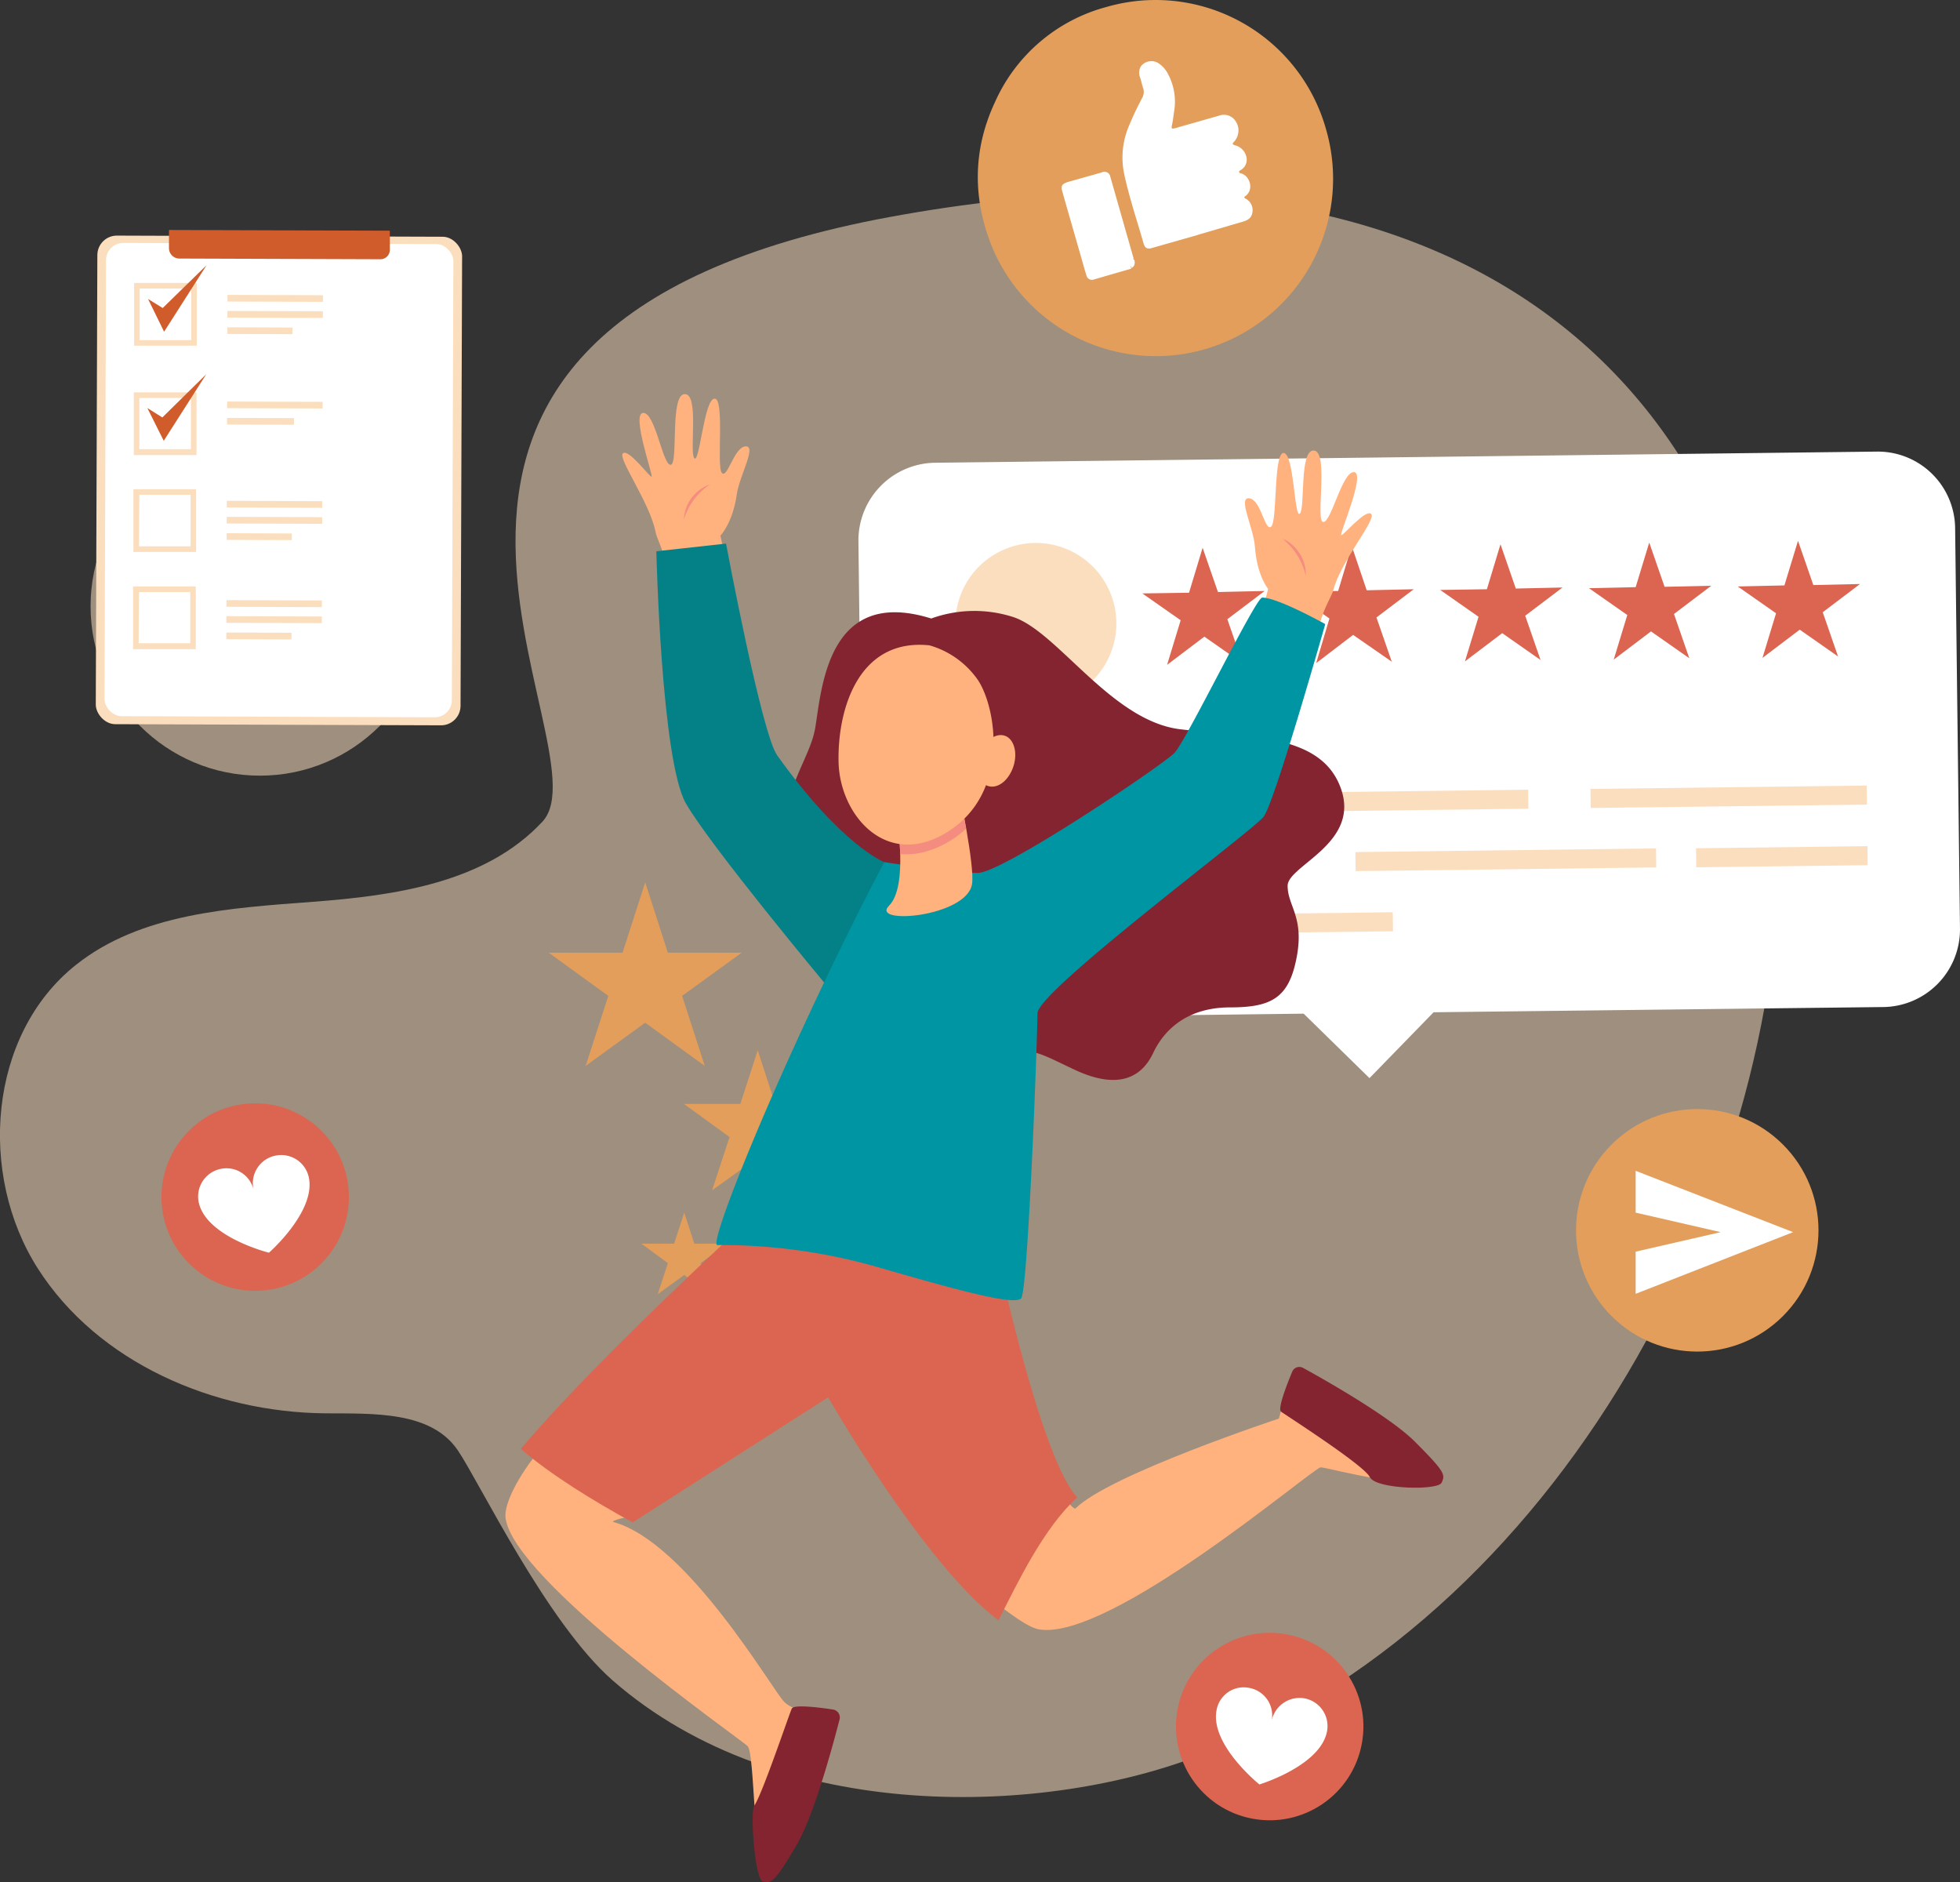
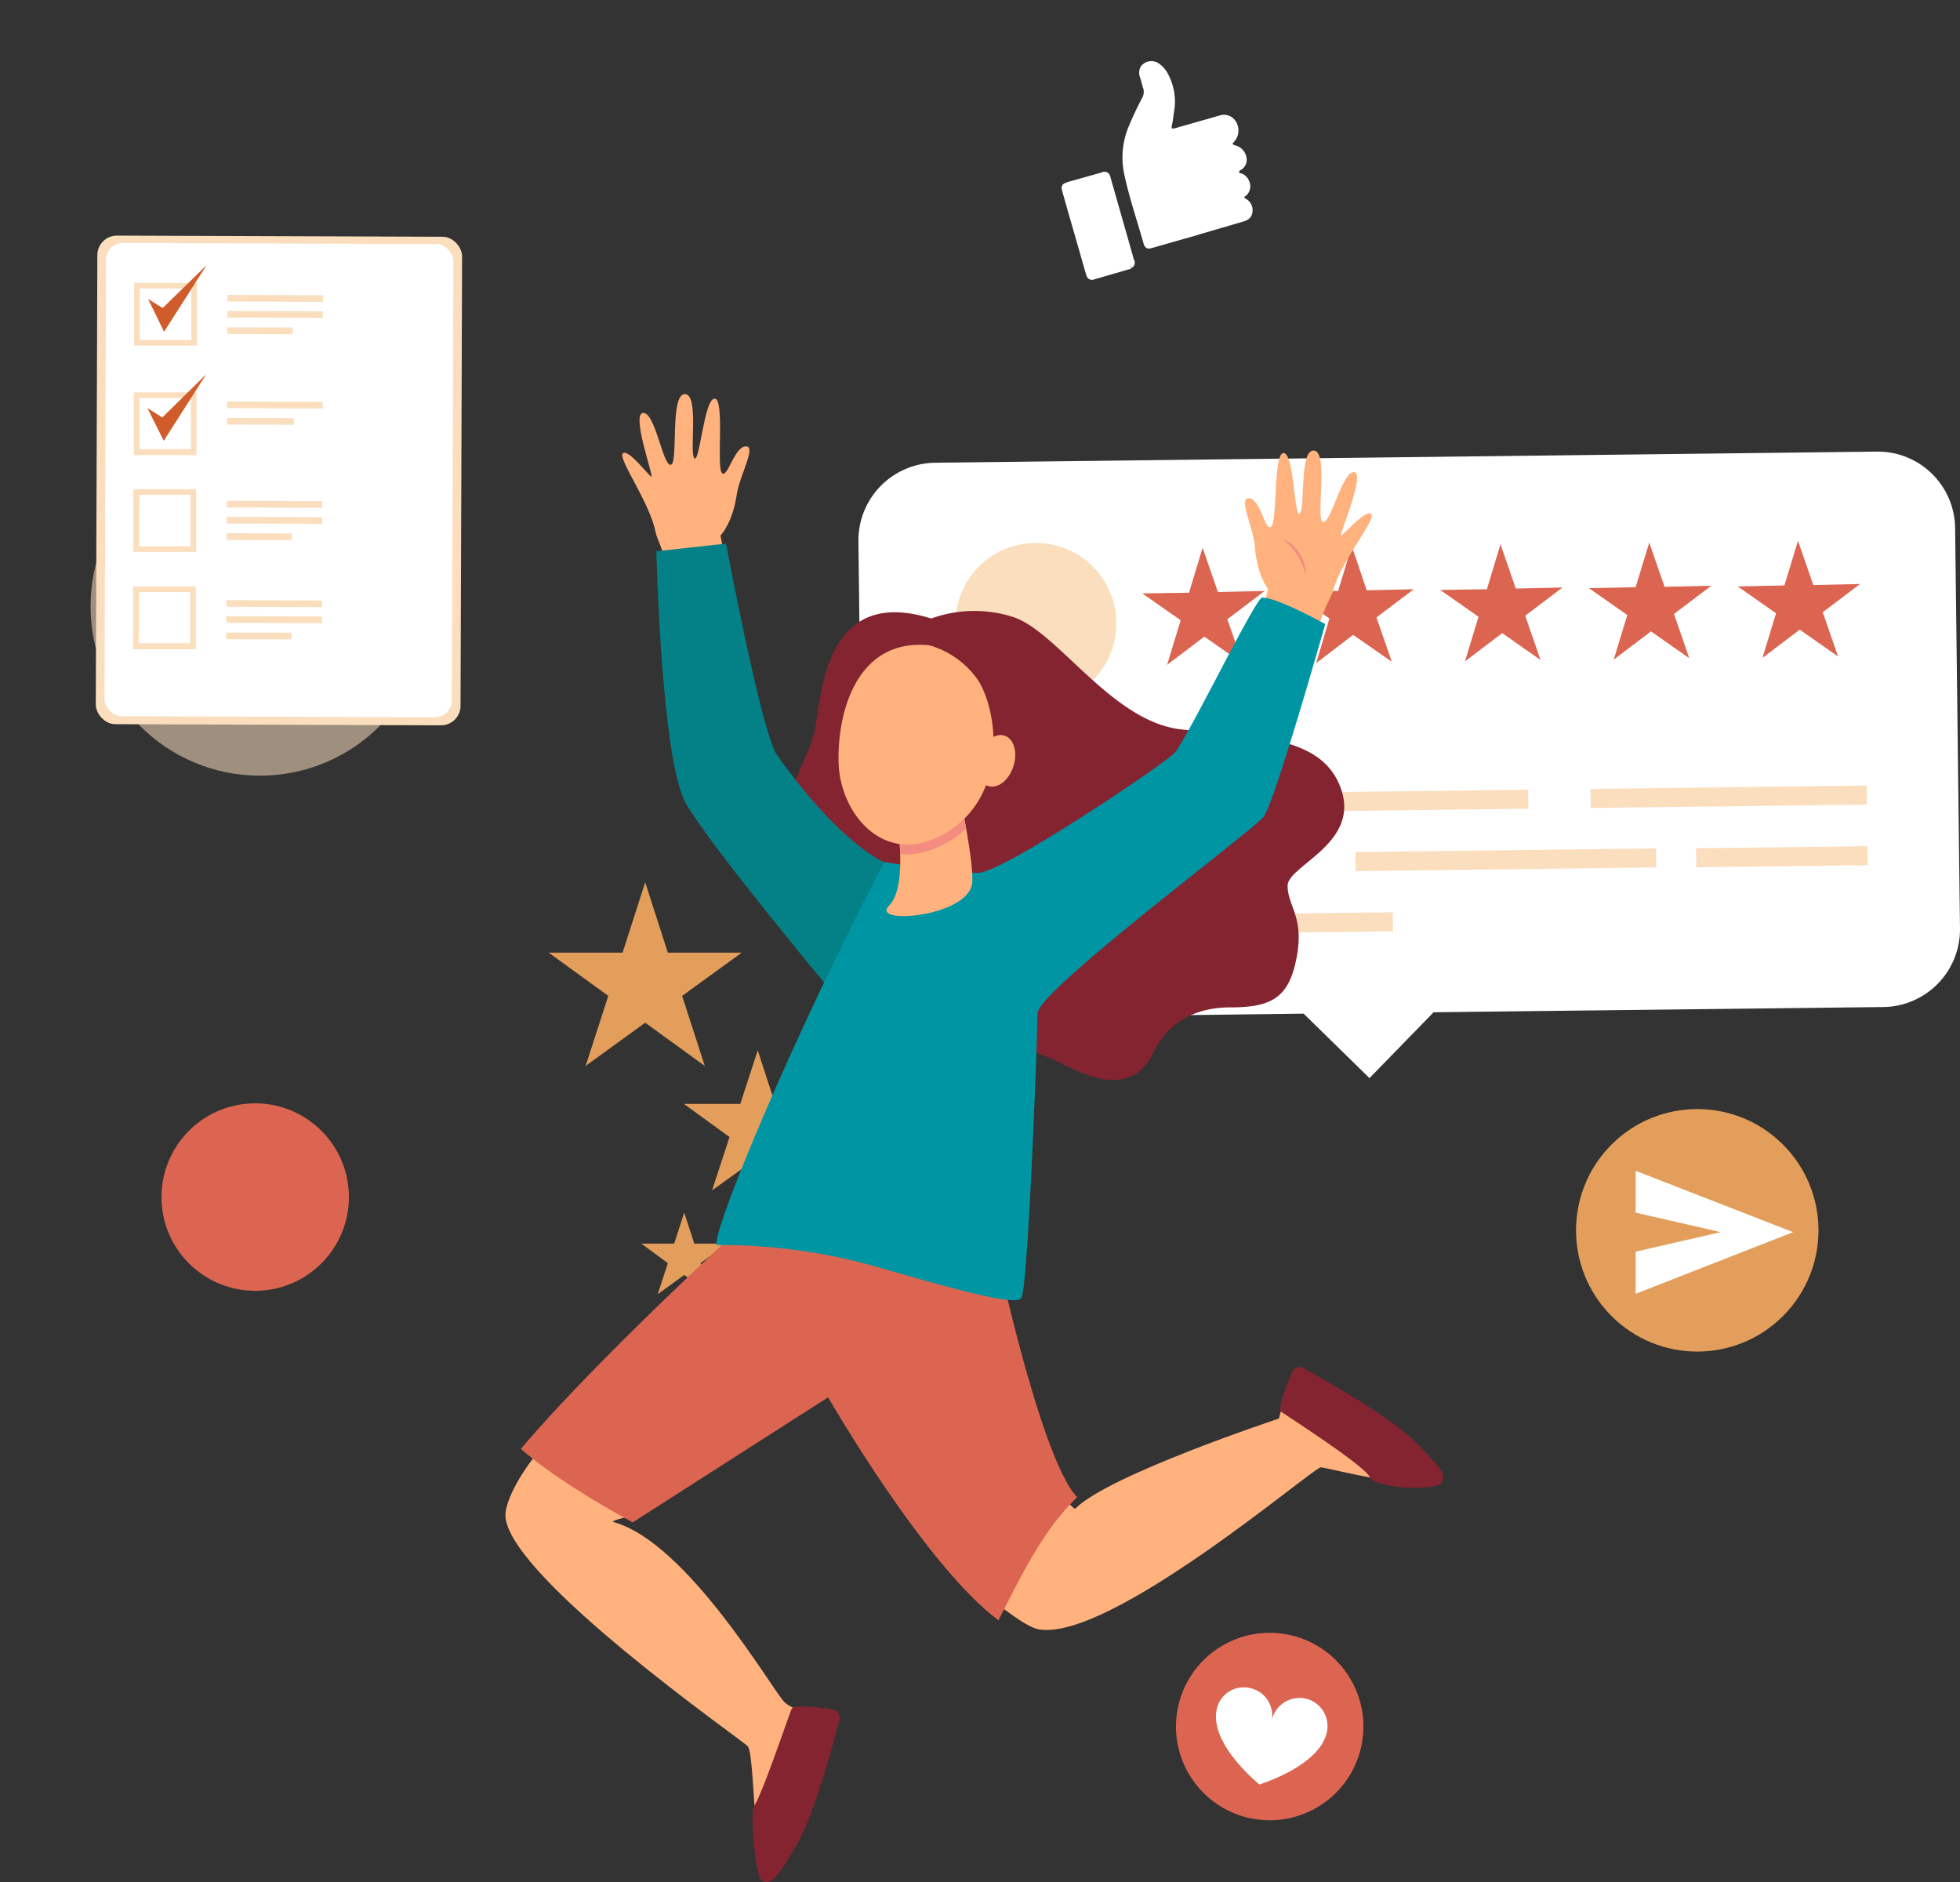
<svg xmlns="http://www.w3.org/2000/svg" viewBox="0 0 562.6 540.1">
  <rect x="0" y="0" width="562.6" height="540.1" fill="#333333" stroke="none" />
  <defs>
    <style>.a{opacity:0.54;}.b{fill:#fbdebe;}.c{fill:#fff;}.d{fill:#db6551;}.e{fill:#e29e5a;}.f{fill:#d05c2b;}.g{fill:#ffb27d;}.h{fill:#f48c7f;}.i{fill:#842430;}.j{fill:#038187;}.k{fill:#0095a3;}</style>
  </defs>
  <title>Монтажная область 1163</title>
  <g class="a">
    <circle class="b" cx="74.6" cy="174" r="48.6" />
-     <path class="b" d="M255.8,62.2C81.9,94.1,175.6,214.4,155.7,235.8c-16.3,17.5-42.1,21.2-65.9,23s-49.4,3.3-68,18.1c-25.2,20-28.2,60.2-10.9,87.2s50.4,41.2,82.5,41.5c13.8.1,30.3-.7,38,10.6,6.2,9.1,25.4,49.3,44.4,66,48,42,125,39,170,21C556.7,418.8,604.8-1.8,255.8,62.2Z" />
  </g>
  <path class="c" d="M538.8,129.6l-270.5,3.2a22.3,22.3,0,0,0-21.9,22.4l1.4,115.1a22.2,22.2,0,0,0,22.4,21.9l104-1.3,18.9,18.5,18.4-18.9L540.7,289a22.3,22.3,0,0,0,21.9-22.4l-1.4-115.1A22.2,22.2,0,0,0,538.8,129.6Z" />
  <circle class="b" cx="297.3" cy="178.8" r="23.1" transform="translate(-46.6 133.5) rotate(-23.5)" />
  <polygon class="d" points="345.2 157.2 349.6 169.9 363 169.6 352.3 177.7 356.7 190.4 345.7 182.7 335 190.8 338.9 178 327.9 170.3 341.3 170.1 345.2 157.2" />
  <polygon class="d" points="388 156.7 392.3 169.4 405.8 169.1 395.1 177.2 399.5 189.9 388.4 182.2 377.8 190.3 381.6 177.5 370.6 169.8 384.1 169.6 388 156.7" />
  <polygon class="d" points="430.7 156.2 435.1 168.9 448.5 168.6 437.8 176.7 442.2 189.4 431.2 181.7 420.5 189.8 424.4 177 413.4 169.3 426.8 169.1 430.7 156.2" />
  <polygon class="d" points="473.4 155.7 477.8 168.4 491.2 168.1 480.5 176.2 484.9 188.9 473.9 181.2 463.2 189.3 467.1 176.5 456.1 168.8 469.5 168.5 473.4 155.7" />
  <polygon class="d" points="516.1 155.2 520.5 167.9 533.9 167.6 523.2 175.7 527.6 188.4 516.6 180.7 505.9 188.8 509.8 176 498.8 168.3 512.2 168 516.1 155.2" />
  <rect class="e" x="273.4" y="212.4" width="20.4" height="5.46" transform="translate(-2.5 3.4) rotate(-0.7)" />
  <rect class="e" x="298.8" y="212" width="30.6" height="5.46" transform="translate(-2.5 3.7) rotate(-0.7)" />
  <rect class="b" x="273.6" y="228.5" width="44" height="5.46" transform="translate(-2.7 3.5) rotate(-0.7)" />
  <rect class="b" x="335.6" y="227.4" width="103" height="5.46" transform="translate(-2.7 4.6) rotate(-0.7)" />
  <rect class="b" x="456.5" y="226.1" width="79.3" height="5.46" transform="translate(-2.7 5.9) rotate(-0.7)" />
  <rect class="b" x="273.8" y="245.5" width="98.5" height="5.46" transform="translate(-2.9 3.8) rotate(-0.7)" />
  <rect class="b" x="486.8" y="243.3" width="49.2" height="5.46" transform="translate(-2.9 6.1) rotate(-0.7)" />
  <rect class="b" x="389" y="244.2" width="86.3" height="5.46" transform="translate(-2.9 5.1) rotate(-0.7)" />
  <rect class="b" x="274" y="262.7" width="125.7" height="5.46" transform="translate(-3.1 4) rotate(-0.7)" />
  <circle class="d" cx="364.7" cy="495.9" r="26.9" transform="translate(-191 760.8) rotate(-79.2)" />
  <path class="c" d="M374.5,487.4a8.2,8.2,0,0,0-9.5,6.5,8,8,0,0,0-6.4-9.5,7.9,7.9,0,0,0-9.4,6.4c-1.9,9.9,12.3,21.3,12.3,21.3s17.5-5.3,19.4-15.2A8.1,8.1,0,0,0,374.5,487.4Z" />
  <circle class="d" cx="73.3" cy="343.5" r="26.9" transform="translate(-25.6 6.5) rotate(-4.3)" />
-   <path class="c" d="M78.8,331.7a8.1,8.1,0,0,0-6,9.8,8,8,0,0,0-9.7-6,8.1,8.1,0,0,0-6,9.8c2.4,9.8,20.1,14.2,20.1,14.2s13.7-12,11.4-21.8A8.1,8.1,0,0,0,78.8,331.7Z" />
  <polygon class="e" points="185.2 253.2 191.7 273.4 212.9 273.4 195.8 285.8 202.3 305.9 185.2 293.5 168.1 305.9 174.6 285.8 157.5 273.4 178.7 273.4 185.2 253.2" />
  <polygon class="e" points="217.5 301.4 222.5 316.8 238.6 316.8 225.5 326.3 230.5 341.6 217.5 332.2 204.4 341.6 209.4 326.3 196.3 316.8 212.5 316.8 217.5 301.4" />
  <polygon class="e" points="196.4 348 199.3 356.9 208.7 356.9 201.1 362.5 204 371.4 196.4 365.9 188.8 371.4 191.7 362.5 184.1 356.9 193.5 356.9 196.4 348" />
  <circle class="e" cx="487.2" cy="353.1" r="34.8" transform="translate(-107 447.9) rotate(-45)" />
  <polygon class="c" points="469.5 336 469.5 348 493.9 353.6 469.5 359.2 469.5 371.3 514.7 353.6 469.5 336" />
-   <path class="e" d="M380.6,37a50.9,50.9,0,0,1-95.7,34.2c-5.8-14.1-5.7-28.2.7-41.9A48.8,48.8,0,0,1,317.6,2,50.8,50.8,0,0,1,380.6,37Z" />
  <path class="c" d="M343.9,67.4l-13,3.7c-1.5.5-2.3.2-2.7-1.4-1.9-6.7-4.2-13.4-5.6-20.2a23.1,23.1,0,0,1,1.3-13,89.3,89.3,0,0,1,3.9-8.3,3.6,3.6,0,0,0,.4-2.7c-.4-1.1-.6-2.3-1-3.4s-.3-2.8.9-3.7a3.8,3.8,0,0,1,4.2-.4,8,8,0,0,1,3,3.3A16.8,16.8,0,0,1,337,32.1c-.2,1.3-.3,2.5-.6,3.8s.2,1,.9.9l1-.3,11.6-3.3a4,4,0,0,1,4.8,1.6,4.8,4.8,0,0,1-.4,5.8c-.7.7-.6.8.2,1.1a4.4,4.4,0,0,1,3.3,3.5,3.4,3.4,0,0,1-1.5,3.5c-.3.2-.7.3-.6.7s.5.3.7.4c2.3.8,3.6,4.4,1.2,6.4-.5.3-.7.5.1.9a3.7,3.7,0,0,1,1.8,3.8c-.2,1.6-1.3,2.3-2.7,2.7l-13,3.8Z" />
  <path class="c" d="M324.7,77.1,314,80.2a1.6,1.6,0,0,1-2.1-1c-.2-.5-.3-1.1-.5-1.6-2.1-7.5-4.3-14.9-6.4-22.4-.6-1.9-.2-2.4,1.6-3l9.6-2.7a1.7,1.7,0,0,1,2.5,1.2l6.7,23.5h0c-.2.2-.1.2.1.3s.5,1.6-.4,2.2-.2-.4-.5-.3S324.7,76.9,324.7,77.1Z" />
  <rect class="b" x="27.7" y="67.8" width="104.7" height="140.21" rx="5.6" transform="translate(0.5 -0.3) rotate(0.2)" />
  <rect class="c" x="30.2" y="69.9" width="99.7" height="135.81" rx="4.9" transform="translate(0.5 -0.3) rotate(0.2)" />
  <path class="b" d="M56.5,99.2h-18v-18H56.5ZM40.1,97.6H54.9V82.8H40.1Z" />
  <polygon class="f" points="42.5 85.8 47.1 95.2 59.3 76.1 46.7 88.4 42.5 85.8" />
  <path class="b" d="M56.4,130.6h-18v-18H56.4ZM40,128.9H54.8V114.2H40Z" />
  <polygon class="f" points="42.3 117.1 47 126.5 59.2 107.4 46.6 119.8 42.3 117.1" />
  <rect class="b" x="65.2" y="115.3" width="27.4" height="1.91" transform="translate(0.4 -0.3) rotate(0.2)" />
  <rect class="b" x="65.2" y="119.9" width="19.2" height="1.91" transform="translate(0.4 -0.2) rotate(0.2)" />
  <rect class="b" x="65.1" y="143.8" width="27.4" height="1.91" transform="translate(0.5 -0.3) rotate(0.2)" />
  <rect class="b" x="65.1" y="148.4" width="27.4" height="1.91" transform="translate(0.5 -0.3) rotate(0.2)" />
  <rect class="b" x="65.1" y="153" width="18.7" height="1.91" transform="translate(0.5 -0.2) rotate(0.2)" />
  <rect class="b" x="65" y="172.3" width="27.4" height="1.91" transform="translate(0.6 -0.3) rotate(0.2)" />
  <rect class="b" x="65" y="176.9" width="27.4" height="1.91" transform="translate(0.6 -0.3) rotate(0.2)" />
  <rect class="b" x="65" y="181.5" width="18.7" height="1.91" transform="translate(0.6 -0.2) rotate(0.2)" />
  <path class="b" d="M56.3,158.4h-18v-18H56.3Zm-16.4-1.6H54.7V142H40Z" />
  <path class="b" d="M56.2,186.3h-18V168.3H56.2Zm-16.4-1.7H54.6V169.9H39.9Z" />
-   <path class="f" d="M48.5,66v5.2a3,3,0,0,0,3,3l57.7.2a2.7,2.7,0,0,0,2.7-2.7V66.2Z" />
  <rect class="b" x="65.3" y="84.7" width="27.4" height="1.91" transform="translate(0.3 -0.3) rotate(0.2)" />
  <rect class="b" x="65.3" y="89.3" width="27.4" height="1.91" transform="translate(0.3 -0.3) rotate(0.2)" />
  <rect class="b" x="65.3" y="93.9" width="18.7" height="1.91" transform="translate(0.3 -0.2) rotate(0.2)" />
-   <path class="g" d="M382.7,169.4c2.1-8.3,12.5-20.4,10.9-21.9s-7.8,6-8.6,6.1,7.1-17.7,3.7-18.1-6.6,14.6-8.9,14.3,1.7-20-2.6-20.5-2.5,16.6-4.1,18.1-1.6-17.1-4.6-17.4-1.8,19.4-3.6,21.1-2.9-7.7-6.3-8.1,1.2,8.4,1.6,13.8c.6,8.5,3.8,12.2,3.8,12.2s-.6,2.5-1.6,6.1l16.3,4.3C380.1,174.2,382.3,171,382.7,169.4Z" />
+   <path class="g" d="M382.7,169.4c2.1-8.3,12.5-20.4,10.9-21.9s-7.8,6-8.6,6.1,7.1-17.7,3.7-18.1-6.6,14.6-8.9,14.3,1.7-20-2.6-20.5-2.5,16.6-4.1,18.1-1.6-17.1-4.6-17.4-1.8,19.4-3.6,21.1-2.9-7.7-6.3-8.1,1.2,8.4,1.6,13.8c.6,8.5,3.8,12.2,3.8,12.2s-.6,2.5-1.6,6.1l16.3,4.3C380.1,174.2,382.3,171,382.7,169.4" />
  <path class="h" d="M368.1,154.6a9.8,9.8,0,0,1,3.4,2.3,11.1,11.1,0,0,1,3.3,8.3A18.9,18.9,0,0,0,368.1,154.6Z" />
  <path class="g" d="M188.2,152.8c-1.6-8.5-11-21.3-9.4-22.7s7.5,6.6,8.2,6.7-5.9-18.1-2.4-18.3,5.6,15,7.9,14.9-.3-20.1,4-20.3,1.3,16.7,2.8,18.4,2.8-17,5.8-17.1.5,19.5,2.1,21.3,3.5-7.4,6.8-7.6-1.7,8.3-2.5,13.7c-1.2,8.4-4.7,11.9-4.7,11.9s.5,2.5,1.3,6.2L191.4,163C190.4,157.7,188.5,154.4,188.2,152.8Z" />
-   <path class="h" d="M203.8,139a11,11,0,0,0-3.6,2.1,11.1,11.1,0,0,0-3.9,8A18.9,18.9,0,0,1,203.8,139Z" />
  <path class="g" d="M145.1,435.5c2,17.9,67.4,63.5,69.5,65.6s1.6,34.8,5.2,34.8,20-39.7,17.2-42.6-8.5-1.5-11.9-4.9-27.8-45.8-49-51.6c-1.2-.4,5-1.7,5-1.7-8.4-8.2-15.3-13.8-25.9-19.3C148.4,423.9,144.7,431.8,145.1,435.5Z" />
  <path class="g" d="M372.9,394.1c-2.6,0-5.8,13-5.8,13s-48.7,16.1-58.4,25.8c-.5.5-3.8-3.8-4.6-4.6-9.6,9-12.8,20.4-16.7,32.9,3.7,2.7,7.8,5.8,10.8,6.4,20.5,3.5,78.8-46.5,80.9-46.5s31.2,8.3,31.2,1.2S375.5,394.1,372.9,394.1Z" />
  <path class="i" d="M367.7,405.1c.4.4,23.8,15.3,25.5,18.8s19.5,3.9,20.6,1.6,1-3.1-7.7-11.8c-7.1-7.1-25.6-17.6-32-21.1a2.2,2.2,0,0,0-3.2,1.1C369.4,397.3,366.7,404.2,367.7,405.1Z" />
  <path class="i" d="M227.3,490.3c-.4.5-8.5,24.7-10.8,27.9-1.2,1.7.1,21.4,2.6,21.8s3.2.2,9.5-10.4c5.1-8.7,10.6-29.2,12.4-36.2a2.3,2.3,0,0,0-1.9-2.8C235.2,490,227.9,489.1,227.3,490.3Z" />
  <path class="d" d="M309.2,429.7c-11-11.6-24.4-76.2-24.4-76.2L214,351s-43,39.3-64.5,64.8c8.5,7.4,21.1,15.1,32.1,21.1L237.7,401s27.7,48.2,48.9,64C292.5,453.4,299.5,438.7,309.2,429.7Z" />
  <path class="i" d="M267.3,177.5a36.4,36.4,0,0,1,23.6-.4c12.7,4.2,28.2,29.9,48,32.2s40.4,1.2,46,17-15.3,22.1-15.3,27.9,4.8,8.9,2.6,20.5-7.1,14.4-19.1,14.4-18.8,6.1-22.1,13.1-10,10.6-22.3,4.9-12.8-7.5-29.6-3.4-43.6-21.3-51.4-47.3,4.4-36.2,6.3-47.5S237.5,168.2,267.3,177.5Z" />
  <path class="j" d="M253.8,247.4s-12.1-4.6-30.7-30.6c-4.5-6.2-14.7-60.8-14.7-60.8l-20,2.2s1.4,60.1,8.5,72.4S237,282.5,237,282.5Z" />
  <path class="k" d="M380.4,179.1s-14.5,51.2-17.7,55.3-64.9,50-64.9,56.4-2.7,79.7-4.7,81.8-18.1-2.3-41.3-9a163.3,163.3,0,0,0-45.9-6.3c-2.9,0,19.5-55.6,47.9-109.9,0,0,19.8,3.1,26.9,3.1s53-30.9,56.4-34.4,23.3-44.6,25.2-44.6C366.8,171.5,380.4,179.1,380.4,179.1Z" />
  <path class="g" d="M257.4,234.7s3.4,19.6-2.2,25.2,22.1,3.3,23.8-6.1c.9-5.1-3.8-27.1-3.8-27.1Z" />
  <path class="h" d="M275.2,226.7l-17.8,8a90.7,90.7,0,0,1,1,10.4c4.4.4,9.4-.7,14.8-4.1a26.4,26.4,0,0,0,4.1-3.2C276.3,231.9,275.2,226.7,275.2,226.7Z" />
  <path class="g" d="M266.8,185.2a25.4,25.4,0,0,1,14,10.1c5.3,8.2,9,32.1-8.6,43.3s-31.2-4.6-31.5-20S246.6,183.1,266.8,185.2Z" />
  <path class="g" d="M281.1,216.8c-1.3,4-.2,8,2.6,8.8s5.9-1.7,7.2-5.7.1-8-2.6-8.8S282.3,212.8,281.1,216.8Z" />
</svg>